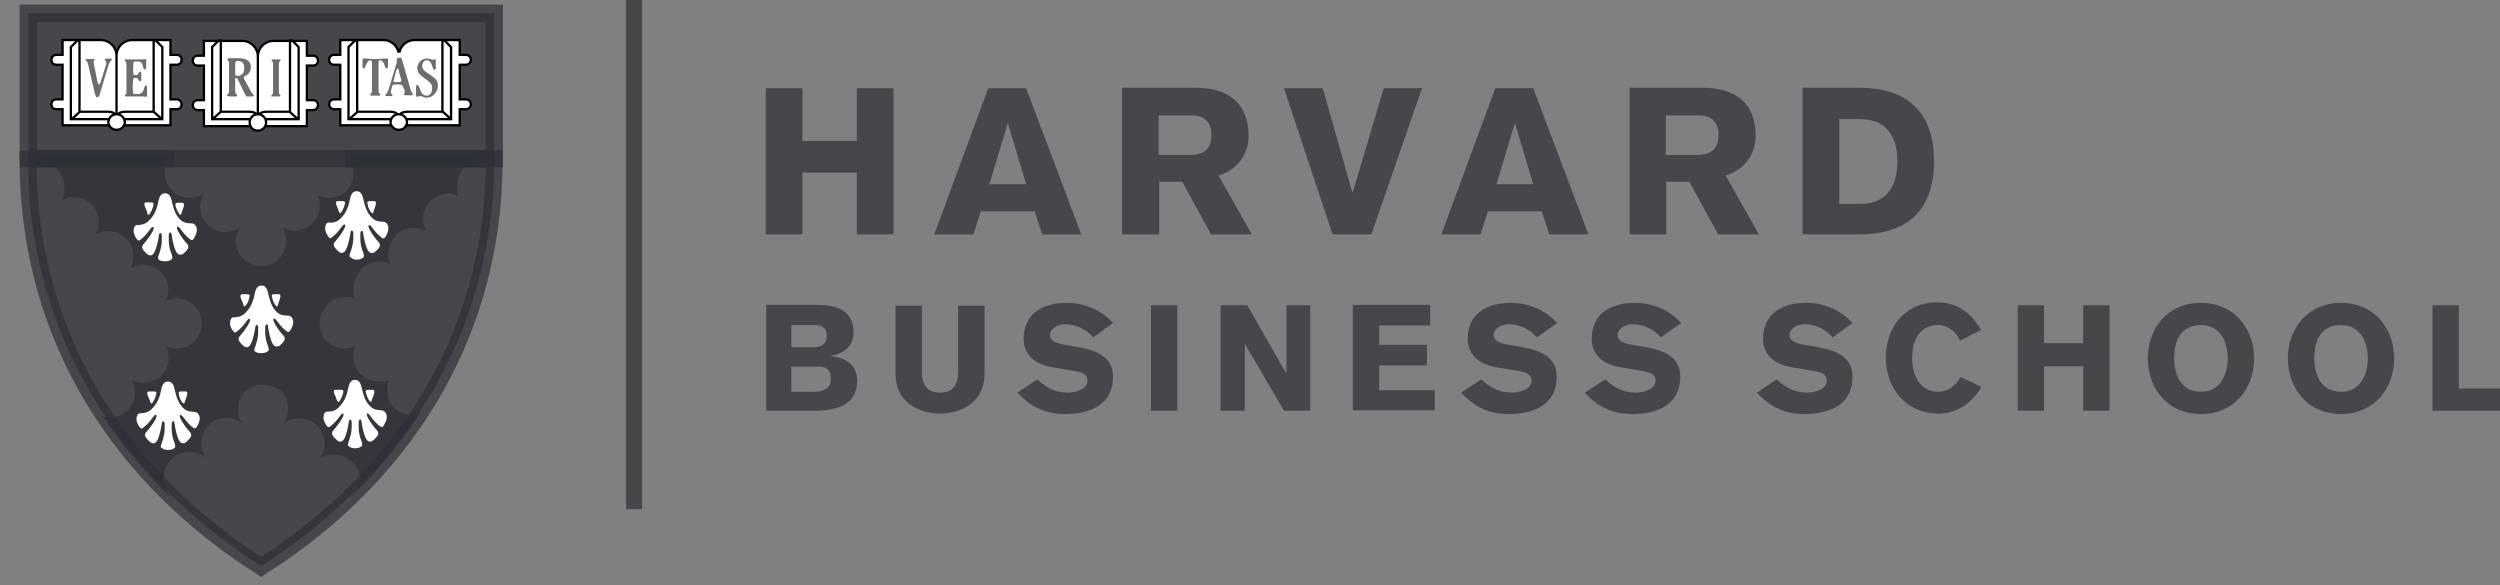
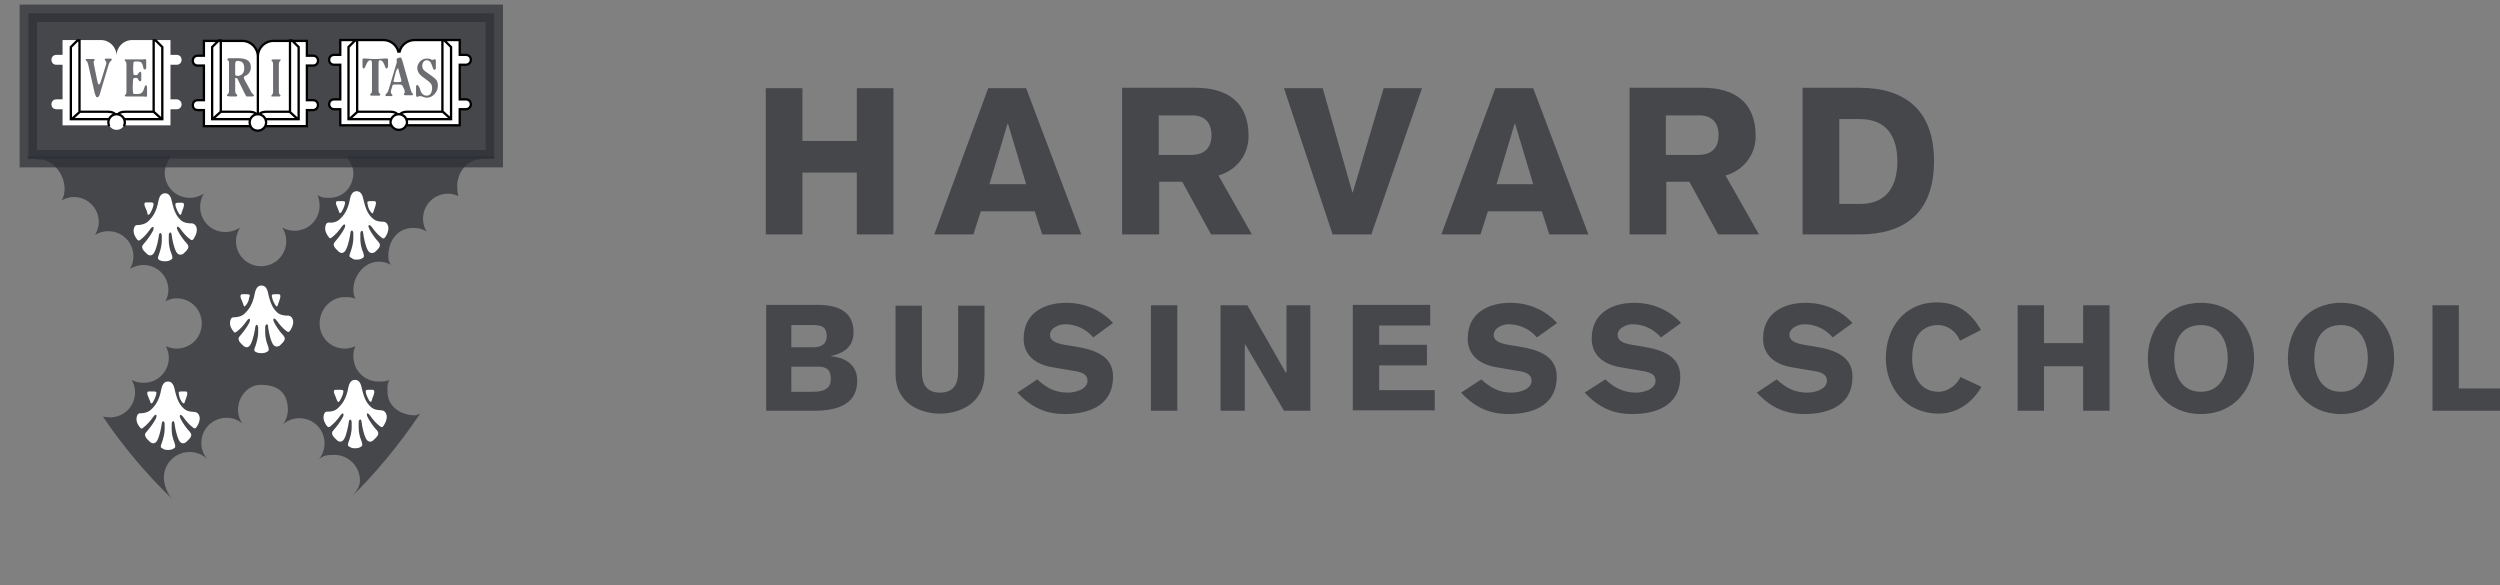
<svg xmlns="http://www.w3.org/2000/svg" fill="none" height="22" viewBox="0 0 94 22" width="94">
  <rect x="0" y="0" width="94" height="22" fill="#808080" stroke="none" />
  <g clip-path="url(#clip0_394_230)">
-     <path d="M24.143 0H23.539V19.144H24.143V0Z" fill="#2D3035" fill-opacity="0.7" />
    <path d="M28.793 3.316H30.172V5.298H32.216V3.316H33.594V8.814H32.216V6.491H30.172V8.814H28.793V3.316ZM35.128 8.814H36.599L36.878 7.947H38.907L39.186 8.814H40.657L38.582 3.316H37.157L35.128 8.814ZM37.203 6.925L37.885 4.648H37.9L38.582 6.925H37.203ZM42.206 8.814H43.585V6.832H44.452L45.536 8.814H47.07L45.815 6.599C46.497 6.398 46.946 5.825 46.946 5.112C46.946 3.873 46.187 3.3 44.948 3.3H42.191V8.814H42.206ZM43.569 4.338H44.824C45.258 4.338 45.552 4.57 45.552 5.082C45.552 5.593 45.258 5.809 44.824 5.825H43.569V4.338ZM50.106 8.814H51.562L53.467 3.316H52.026L50.865 7.234H50.849L49.734 3.316H48.278L50.106 8.814ZM54.195 8.814H55.666L55.945 7.947H57.974L58.253 8.814H59.724L57.649 3.316H56.224L54.195 8.814ZM56.27 6.925L56.952 4.648H56.967L57.649 6.925H56.27ZM61.273 8.814H62.652V6.832H63.519L64.603 8.814H66.137L64.882 6.599C65.564 6.398 66.013 5.825 66.013 5.112C66.013 3.873 65.254 3.3 64.015 3.3H61.273V8.814ZM62.636 4.338H63.891C64.325 4.338 64.619 4.57 64.619 5.082C64.619 5.593 64.325 5.809 63.891 5.825H62.636V4.338ZM67.778 8.814H69.916C71.589 8.814 72.719 8.024 72.719 6.057C72.719 4.106 71.589 3.3 69.916 3.3H67.778V8.814ZM69.157 4.477H69.931C70.969 4.477 71.341 5.174 71.341 6.073C71.341 6.956 70.969 7.668 69.947 7.668H69.157V4.477ZM28.808 15.444H30.605C31.612 15.444 32.231 15.134 32.231 14.313C32.231 13.724 31.798 13.445 31.256 13.399V13.384C31.798 13.26 32.092 12.996 32.092 12.485C32.092 11.742 31.55 11.463 30.745 11.463H28.808V15.444ZM29.753 12.222H30.574C30.899 12.222 31.085 12.299 31.085 12.64C31.085 12.934 30.884 13.058 30.574 13.058H29.753V12.222ZM29.753 13.786H30.745C31.116 13.786 31.24 13.926 31.24 14.266C31.24 14.514 31.101 14.731 30.574 14.731H29.753V13.786ZM37.018 11.494H36.026V13.988C36.026 14.437 35.856 14.762 35.345 14.762C34.834 14.762 34.663 14.437 34.663 13.988V11.494H33.672V14.065C33.672 15.149 34.586 15.552 35.345 15.552C36.104 15.552 37.018 15.149 37.018 14.065V11.494ZM38.257 14.762C38.799 15.351 39.372 15.568 40.038 15.568C40.781 15.568 41.85 15.351 41.85 14.158C41.85 13.399 41.2 13.151 40.41 13.027L40.038 12.965C39.666 12.903 39.48 12.795 39.48 12.594C39.48 12.33 39.821 12.191 40.038 12.191C40.456 12.191 40.843 12.377 41.107 12.687L41.85 12.144C41.401 11.649 40.766 11.386 40.1 11.386C39.248 11.386 38.489 11.773 38.489 12.733C38.489 13.322 38.892 13.709 39.62 13.817L40.441 13.957C40.735 14.003 40.89 14.111 40.89 14.313C40.89 14.654 40.41 14.762 40.146 14.762C39.666 14.762 39.341 14.576 39 14.266L38.257 14.762ZM43.275 15.444H44.266V11.478H43.275V15.444ZM45.908 15.444H46.806V12.95H46.822L48.278 15.444H49.269V11.478H48.371V14.003H48.34L46.9 11.478H45.893V15.444H45.908ZM53.947 15.444V14.669H51.856V13.74H53.653V12.965H51.856V12.237H53.776V11.463H50.865V15.428H53.947V15.444ZM54.938 14.762C55.48 15.351 56.053 15.568 56.719 15.568C57.463 15.568 58.532 15.351 58.532 14.158C58.532 13.399 57.881 13.151 57.091 13.027L56.719 12.965C56.348 12.903 56.162 12.795 56.162 12.594C56.162 12.33 56.503 12.191 56.719 12.191C57.138 12.191 57.525 12.377 57.788 12.687L58.547 12.144C58.098 11.649 57.463 11.386 56.797 11.386C55.945 11.386 55.186 11.773 55.186 12.733C55.186 13.322 55.589 13.709 56.317 13.817L57.138 13.957C57.432 14.003 57.587 14.111 57.587 14.313C57.587 14.654 57.107 14.762 56.843 14.762C56.363 14.762 56.038 14.576 55.697 14.266L54.938 14.762ZM59.585 14.762C60.127 15.351 60.7 15.568 61.366 15.568C62.11 15.568 63.178 15.351 63.178 14.158C63.178 13.399 62.528 13.151 61.738 13.027L61.366 12.965C60.994 12.903 60.824 12.795 60.824 12.594C60.824 12.33 61.165 12.191 61.382 12.191C61.8 12.191 62.187 12.377 62.45 12.687L63.209 12.144C62.76 11.649 62.125 11.386 61.459 11.386C60.607 11.386 59.848 11.773 59.848 12.733C59.848 13.322 60.251 13.709 60.979 13.817L61.8 13.957C62.094 14.003 62.249 14.111 62.249 14.313C62.249 14.654 61.769 14.762 61.505 14.762C61.041 14.762 60.7 14.576 60.359 14.266L59.585 14.762ZM66.059 14.762C66.601 15.351 67.174 15.568 67.84 15.568C68.584 15.568 69.653 15.351 69.653 14.158C69.653 13.399 69.002 13.151 68.212 13.027L67.84 12.965C67.469 12.903 67.283 12.795 67.283 12.594C67.283 12.33 67.624 12.191 67.84 12.191C68.259 12.191 68.646 12.377 68.909 12.687L69.653 12.144C69.204 11.649 68.568 11.386 67.902 11.386C67.05 11.386 66.292 11.773 66.292 12.733C66.292 13.322 66.694 13.709 67.422 13.817L68.243 13.957C68.537 14.003 68.692 14.111 68.692 14.313C68.692 14.654 68.212 14.762 67.949 14.762C67.469 14.762 67.143 14.576 66.803 14.266L66.059 14.762ZM74.485 12.408C74.113 11.757 73.602 11.37 72.828 11.37C71.589 11.37 70.907 12.346 70.907 13.461C70.907 14.576 71.651 15.552 72.905 15.552C73.571 15.552 74.16 15.149 74.501 14.545L73.711 14.174C73.556 14.53 73.169 14.731 72.905 14.731C72.131 14.731 71.898 14.05 71.898 13.476C71.898 12.578 72.332 12.222 72.874 12.222C73.215 12.222 73.556 12.454 73.695 12.81L74.485 12.408ZM75.864 15.444H76.855V13.771H78.326V15.444H79.318V11.478H78.326V12.903H76.855V11.478H75.864V15.444ZM82.756 15.568C84.026 15.568 84.754 14.592 84.754 13.476C84.754 12.361 84.011 11.386 82.756 11.386C81.486 11.386 80.758 12.361 80.758 13.476C80.758 14.592 81.486 15.568 82.756 15.568ZM82.756 12.222C83.484 12.222 83.763 12.857 83.763 13.476C83.763 14.081 83.484 14.731 82.756 14.731C81.982 14.731 81.749 14.05 81.749 13.476C81.749 12.578 82.183 12.222 82.756 12.222ZM88.022 15.568C89.277 15.568 90.02 14.592 90.02 13.476C90.02 12.361 89.277 11.386 88.022 11.386C86.768 11.386 86.024 12.361 86.024 13.476C86.024 14.592 86.768 15.568 88.022 15.568ZM88.022 12.222C88.75 12.222 89.029 12.857 89.029 13.476C89.029 14.081 88.75 14.731 88.022 14.731C87.248 14.731 87.016 14.05 87.016 13.476C87.016 12.578 87.449 12.222 88.022 12.222ZM91.461 15.444H94.001V14.607H92.452V11.478H91.461V15.444Z" fill="#2D3035" fill-opacity="0.7" />
-     <path d="M18.584 5.982C18.584 12.751 14.944 18.017 9.817 21.285C4.706 18.033 1.051 12.767 1.051 5.982H18.584Z" fill="#2D3035" fill-opacity="0.7" />
-     <path d="M13.287 5.982H18.584C18.584 12.86 14.944 18.064 9.817 21.316C4.706 18.064 1.051 12.86 1.051 5.982H6.224" stroke="#2D3035" stroke-linecap="square" stroke-opacity="0.7" stroke-width="0.632" />
    <path d="M18.584 5.858C18.584 6.044 18.569 5.889 18.569 5.982C18.445 5.92 18.29 5.982 18.135 5.982C17.562 5.982 17.19 6.478 17.19 7.005C17.19 7.113 17.206 7.283 17.236 7.376C17.113 7.314 16.989 7.283 16.849 7.283C16.323 7.283 15.905 7.702 15.905 8.228C15.905 8.399 15.951 8.569 16.044 8.708C15.905 8.615 15.734 8.569 15.548 8.569C14.944 8.569 14.603 9.049 14.603 9.622C14.603 9.793 14.619 9.824 14.696 9.963C14.557 9.87 14.402 9.839 14.232 9.839C13.705 9.839 13.287 10.366 13.287 10.892C13.287 11.047 13.302 11.094 13.364 11.233C13.24 11.171 13.117 11.171 12.962 11.171C12.435 11.171 12.017 11.636 12.017 12.162C12.017 12.689 12.435 13.107 12.962 13.107C13.101 13.107 13.24 13.076 13.364 13.014C13.302 13.138 13.287 13.247 13.287 13.402C13.287 13.928 13.705 14.346 14.232 14.346C14.402 14.346 14.511 14.346 14.65 14.284C14.541 14.439 14.572 14.579 14.572 14.749C14.572 15.276 15.068 15.616 15.595 15.616C15.672 15.616 15.734 15.57 15.796 15.554C15.037 16.685 14.092 17.847 13.101 18.792C13.287 18.621 13.535 18.358 13.535 18.064C13.535 17.537 13.101 17.103 12.574 17.103C12.311 17.103 12.156 17.119 11.986 17.274C12.125 17.103 12.203 16.902 12.203 16.67C12.203 16.143 11.784 15.725 11.258 15.725C11.025 15.725 10.824 15.802 10.654 15.942C10.762 15.787 10.824 15.601 10.824 15.415C10.824 14.935 10.623 14.47 9.802 14.47C9.322 14.47 8.95 14.919 8.95 15.399C8.95 15.601 9.012 15.787 9.12 15.926C8.95 15.787 8.749 15.709 8.516 15.709C7.99 15.709 7.571 16.128 7.571 16.654C7.571 16.887 7.649 17.088 7.788 17.258C7.618 17.088 7.386 16.995 7.122 16.995C6.596 16.995 6.162 17.429 6.162 17.955C6.162 18.234 6.301 18.59 6.487 18.776C5.511 17.831 4.629 16.794 3.87 15.663C3.932 15.678 4.055 15.694 4.133 15.694C4.66 15.694 5.078 15.276 5.078 14.749C5.078 14.579 5.031 14.424 4.954 14.284C5.093 14.362 5.233 14.393 5.403 14.393C5.93 14.393 6.348 13.975 6.348 13.448C6.348 13.293 6.301 13.154 6.239 13.014C6.363 13.076 6.503 13.107 6.642 13.107C7.169 13.107 7.587 12.689 7.587 12.162C7.587 11.636 7.169 11.217 6.642 11.217C6.487 11.217 6.348 11.264 6.224 11.326C6.286 11.202 6.332 11.063 6.332 10.908C6.332 10.381 5.914 9.963 5.388 9.963C5.202 9.963 5.031 10.025 4.892 10.102C4.969 9.963 5.016 9.808 5.016 9.638C5.016 9.111 4.598 8.693 4.071 8.693C3.885 8.693 3.73 8.739 3.575 8.832C3.653 8.693 3.715 8.522 3.715 8.352C3.715 7.825 3.297 7.407 2.77 7.407C2.615 7.407 2.46 7.454 2.321 7.531C2.398 7.407 2.429 7.252 2.429 7.098C2.429 6.571 2.011 5.998 1.484 5.998C1.329 5.998 1.175 5.936 1.051 5.998C1.051 5.75 1.035 6.184 1.035 5.874H6.425C6.286 6.137 6.193 6.261 6.193 6.493C6.193 7.02 6.611 7.438 7.138 7.438C7.339 7.438 7.51 7.376 7.664 7.283C7.571 7.423 7.525 7.593 7.525 7.779C7.525 8.306 7.943 8.724 8.47 8.724C8.671 8.724 8.873 8.662 9.027 8.553C8.934 8.708 8.873 8.879 8.873 9.065C8.873 9.591 9.291 10.009 9.817 10.009C10.344 10.009 10.762 9.591 10.762 9.065C10.762 8.879 10.716 8.708 10.607 8.553C10.747 8.631 10.902 8.677 11.072 8.677C11.599 8.677 12.017 8.259 12.017 7.733C12.017 7.593 11.986 7.454 11.939 7.33C12.094 7.438 12.187 7.438 12.389 7.438C12.915 7.438 13.287 7.02 13.287 6.493C13.287 6.261 13.163 6.153 13.039 5.874H18.584V5.858Z" fill="#2D3035" fill-opacity="0.7" />
    <path d="M9.243 11.481C9.181 11.558 9.165 11.512 9.15 11.45C9.134 11.388 9.088 11.295 9.057 11.217C9.026 11.14 9.041 11.063 9.103 11.063H9.289C9.397 11.063 9.413 11.094 9.366 11.202C9.351 11.326 9.305 11.403 9.243 11.481ZM10.358 11.481C10.42 11.558 10.435 11.512 10.451 11.45C10.466 11.388 10.513 11.295 10.528 11.217C10.559 11.14 10.544 11.063 10.482 11.063H10.311C10.218 11.063 10.203 11.094 10.234 11.202C10.265 11.326 10.311 11.403 10.358 11.481ZM9.831 13.278C9.924 13.278 9.986 13.262 10.033 13.231C10.079 13.2 10.141 13.2 10.079 13.014C10.002 12.828 9.971 12.643 9.971 12.503C9.971 12.364 9.971 12.333 9.971 12.286C9.986 12.178 10.079 12.147 10.079 12.286C10.095 12.426 10.156 12.751 10.249 12.921C10.342 13.092 10.482 13.014 10.513 12.999C10.544 12.968 10.652 12.875 10.683 12.813C10.714 12.751 10.729 12.704 10.652 12.611C10.544 12.503 10.389 12.286 10.311 12.131C10.234 11.976 10.296 11.915 10.404 12.054C10.513 12.209 10.637 12.348 10.761 12.441C10.822 12.488 10.853 12.503 10.9 12.441C10.946 12.379 11.039 12.224 11.024 12.069C10.993 11.915 10.915 11.884 10.853 11.868C10.745 11.868 10.575 11.868 10.435 11.76C10.265 11.605 10.172 11.434 10.079 11.016C10.033 10.799 9.94 10.737 9.831 10.737C9.723 10.737 9.63 10.799 9.583 11.016C9.506 11.45 9.351 11.651 9.181 11.806C9.057 11.915 8.871 11.93 8.809 11.93C8.747 11.93 8.685 11.93 8.654 12.085C8.623 12.24 8.716 12.395 8.778 12.457C8.824 12.534 8.855 12.503 8.917 12.457C9.041 12.364 9.165 12.224 9.274 12.069C9.382 11.915 9.444 11.992 9.366 12.147C9.289 12.302 9.134 12.503 9.026 12.627C8.948 12.704 8.964 12.766 8.995 12.828C9.026 12.89 9.134 12.983 9.165 13.014C9.196 13.045 9.335 13.123 9.428 12.937C9.521 12.766 9.583 12.426 9.599 12.302C9.614 12.178 9.692 12.193 9.707 12.302C9.707 12.348 9.707 12.379 9.707 12.519C9.707 12.658 9.661 12.844 9.599 13.03C9.521 13.2 9.583 13.216 9.645 13.247C9.676 13.262 9.723 13.278 9.831 13.278ZM5.634 8.042C5.68 7.965 5.727 7.872 5.758 7.764C5.789 7.655 5.773 7.609 5.68 7.609H5.494C5.417 7.609 5.417 7.686 5.448 7.764C5.479 7.841 5.525 7.934 5.541 7.996C5.541 8.073 5.556 8.104 5.634 8.042ZM6.733 8.042C6.795 8.104 6.811 8.073 6.826 8.011C6.842 7.934 6.888 7.856 6.904 7.779C6.935 7.702 6.919 7.624 6.857 7.624H6.687C6.594 7.624 6.578 7.655 6.609 7.779C6.64 7.872 6.687 7.965 6.733 8.042ZM6.207 9.824C6.3 9.824 6.362 9.808 6.408 9.777C6.455 9.746 6.517 9.746 6.455 9.56C6.377 9.39 6.346 9.188 6.346 9.049C6.346 8.91 6.346 8.879 6.346 8.832C6.362 8.724 6.439 8.693 6.455 8.832C6.47 8.972 6.532 9.297 6.625 9.467C6.718 9.638 6.857 9.56 6.888 9.545C6.919 9.514 7.028 9.421 7.059 9.359C7.09 9.297 7.105 9.25 7.028 9.158C6.919 9.049 6.764 8.832 6.687 8.677C6.609 8.522 6.671 8.461 6.78 8.6C6.888 8.755 7.012 8.894 7.136 8.987C7.198 9.034 7.229 9.049 7.275 8.987C7.322 8.91 7.415 8.77 7.399 8.6C7.368 8.445 7.291 8.414 7.229 8.399C7.121 8.399 6.95 8.399 6.811 8.29C6.64 8.135 6.548 7.965 6.455 7.547C6.408 7.33 6.315 7.268 6.207 7.268C6.098 7.268 6.005 7.33 5.959 7.547C5.881 7.98 5.727 8.182 5.556 8.337C5.432 8.445 5.246 8.461 5.184 8.461C5.123 8.461 5.061 8.461 5.03 8.615C4.999 8.77 5.092 8.925 5.154 9.003C5.2 9.065 5.246 9.049 5.293 9.003C5.417 8.91 5.541 8.77 5.649 8.615C5.758 8.461 5.82 8.538 5.742 8.693C5.665 8.848 5.51 9.049 5.401 9.173C5.324 9.25 5.339 9.312 5.37 9.374C5.401 9.436 5.51 9.529 5.541 9.56C5.572 9.591 5.711 9.669 5.804 9.483C5.897 9.312 5.959 8.987 5.974 8.848C5.99 8.724 6.067 8.739 6.083 8.848C6.083 8.91 6.083 8.925 6.083 9.065C6.083 9.204 6.036 9.405 5.974 9.576C5.897 9.762 5.974 9.762 6.021 9.793C6.052 9.808 6.098 9.824 6.207 9.824ZM12.836 7.98C12.883 7.903 12.929 7.81 12.96 7.702C12.991 7.593 12.975 7.562 12.883 7.562H12.697C12.619 7.562 12.619 7.64 12.65 7.717C12.681 7.795 12.728 7.887 12.743 7.949C12.758 8.011 12.774 8.042 12.836 7.98ZM13.951 7.98C14.013 8.058 14.029 8.011 14.044 7.949C14.06 7.887 14.106 7.795 14.122 7.717C14.152 7.64 14.137 7.562 14.075 7.562H13.905C13.812 7.562 13.796 7.593 13.827 7.702C13.843 7.81 13.889 7.903 13.951 7.98ZM13.409 9.762C13.502 9.762 13.564 9.746 13.61 9.715C13.657 9.684 13.719 9.684 13.657 9.498C13.579 9.328 13.549 9.127 13.549 8.987C13.549 8.848 13.549 8.817 13.549 8.77C13.564 8.662 13.641 8.631 13.657 8.77C13.672 8.91 13.734 9.235 13.827 9.405C13.92 9.576 14.06 9.498 14.091 9.483C14.122 9.452 14.23 9.359 14.261 9.297C14.292 9.235 14.307 9.188 14.23 9.096C14.122 8.987 13.967 8.77 13.889 8.615C13.812 8.461 13.874 8.399 13.982 8.538C14.091 8.693 14.214 8.832 14.338 8.925C14.4 8.972 14.431 8.987 14.478 8.925C14.524 8.863 14.617 8.708 14.602 8.538C14.571 8.383 14.493 8.352 14.431 8.337C14.323 8.337 14.152 8.337 14.013 8.213C13.843 8.058 13.75 7.887 13.657 7.469C13.61 7.252 13.518 7.19 13.409 7.19C13.301 7.19 13.208 7.252 13.161 7.469C13.084 7.903 12.929 8.104 12.758 8.259C12.635 8.368 12.449 8.383 12.387 8.368C12.325 8.368 12.263 8.368 12.232 8.522C12.201 8.677 12.294 8.832 12.356 8.91C12.402 8.987 12.449 8.956 12.495 8.91C12.619 8.817 12.743 8.677 12.851 8.522C12.96 8.368 13.022 8.445 12.944 8.6C12.867 8.755 12.712 8.956 12.604 9.08C12.526 9.158 12.542 9.219 12.573 9.281C12.604 9.343 12.712 9.436 12.743 9.467C12.774 9.498 12.913 9.576 13.006 9.39C13.099 9.219 13.161 8.879 13.177 8.755C13.192 8.631 13.27 8.646 13.285 8.755C13.285 8.801 13.285 8.832 13.285 8.972C13.285 9.111 13.239 9.312 13.177 9.483C13.099 9.669 13.161 9.669 13.223 9.7C13.27 9.746 13.316 9.762 13.409 9.762ZM5.742 15.136C5.789 15.059 5.835 14.966 5.866 14.857C5.897 14.749 5.881 14.718 5.789 14.718H5.603C5.525 14.718 5.525 14.796 5.556 14.873C5.587 14.966 5.634 15.043 5.649 15.105C5.665 15.167 5.68 15.198 5.742 15.136ZM6.857 15.136C6.919 15.198 6.935 15.167 6.95 15.105C6.966 15.043 7.012 14.95 7.028 14.873C7.059 14.796 7.043 14.718 6.981 14.718H6.811C6.718 14.718 6.702 14.749 6.733 14.857C6.749 14.966 6.795 15.059 6.857 15.136ZM6.315 16.917C6.408 16.917 6.47 16.902 6.517 16.871C6.563 16.84 6.625 16.84 6.563 16.654C6.486 16.468 6.455 16.282 6.455 16.143C6.455 16.004 6.455 15.973 6.455 15.926C6.47 15.818 6.548 15.787 6.563 15.926C6.578 16.066 6.64 16.391 6.733 16.561C6.826 16.732 6.966 16.654 6.997 16.623C7.028 16.592 7.136 16.499 7.167 16.437C7.198 16.375 7.214 16.329 7.136 16.236C7.028 16.128 6.873 15.911 6.795 15.756C6.718 15.601 6.78 15.539 6.888 15.678C6.997 15.833 7.121 15.973 7.245 16.066C7.306 16.112 7.337 16.128 7.384 16.066C7.43 16.004 7.523 15.849 7.508 15.694C7.477 15.539 7.399 15.508 7.337 15.492C7.229 15.477 7.059 15.492 6.919 15.369C6.749 15.214 6.656 15.043 6.563 14.625C6.517 14.408 6.424 14.346 6.315 14.346C6.207 14.346 6.114 14.408 6.067 14.625C5.99 15.059 5.835 15.26 5.665 15.415C5.541 15.523 5.355 15.539 5.293 15.539C5.231 15.539 5.169 15.539 5.138 15.694C5.107 15.849 5.2 16.004 5.262 16.066C5.308 16.143 5.355 16.112 5.401 16.066C5.525 15.973 5.649 15.833 5.758 15.678C5.866 15.524 5.928 15.601 5.851 15.756C5.773 15.911 5.618 16.112 5.51 16.236C5.432 16.313 5.448 16.375 5.479 16.437C5.51 16.499 5.618 16.592 5.649 16.623C5.68 16.654 5.82 16.732 5.912 16.561C6.005 16.391 6.067 16.05 6.083 15.926C6.098 15.802 6.176 15.818 6.191 15.926C6.191 15.988 6.191 16.004 6.191 16.143C6.191 16.282 6.145 16.484 6.083 16.654C6.005 16.84 6.067 16.84 6.129 16.871C6.16 16.902 6.222 16.917 6.315 16.917ZM12.774 15.074C12.82 14.997 12.867 14.904 12.898 14.796C12.929 14.687 12.913 14.656 12.805 14.656H12.619C12.542 14.656 12.542 14.733 12.573 14.811C12.604 14.888 12.65 14.981 12.666 15.043C12.697 15.105 12.712 15.152 12.774 15.074ZM13.889 15.074C13.951 15.136 13.967 15.105 13.982 15.043C13.998 14.966 14.044 14.888 14.06 14.811C14.091 14.733 14.075 14.656 14.013 14.656H13.843C13.75 14.656 13.734 14.687 13.765 14.796C13.796 14.904 13.843 14.997 13.889 15.074ZM13.347 16.855C13.44 16.855 13.502 16.84 13.549 16.809C13.595 16.778 13.657 16.778 13.595 16.592C13.518 16.422 13.486 16.221 13.486 16.081C13.486 15.942 13.486 15.911 13.486 15.864C13.502 15.756 13.579 15.725 13.595 15.864C13.61 16.004 13.672 16.329 13.765 16.499C13.858 16.67 13.998 16.592 14.029 16.561C14.06 16.53 14.168 16.437 14.199 16.375C14.23 16.313 14.245 16.267 14.168 16.174C14.06 16.066 13.905 15.849 13.827 15.694C13.75 15.539 13.812 15.477 13.92 15.632C14.029 15.787 14.152 15.926 14.277 16.019C14.338 16.066 14.369 16.081 14.416 16.019C14.462 15.942 14.555 15.802 14.54 15.632C14.509 15.477 14.431 15.446 14.369 15.431C14.261 15.415 14.091 15.431 13.951 15.307C13.781 15.152 13.688 14.981 13.595 14.563C13.549 14.346 13.456 14.284 13.347 14.284C13.239 14.284 13.146 14.346 13.099 14.563C13.022 14.997 12.867 15.198 12.697 15.353C12.573 15.477 12.387 15.477 12.325 15.477C12.263 15.477 12.201 15.477 12.17 15.632C12.139 15.787 12.232 15.942 12.294 16.019C12.34 16.081 12.387 16.066 12.433 16.019C12.557 15.926 12.681 15.787 12.79 15.632C12.898 15.477 12.96 15.554 12.883 15.694C12.805 15.849 12.65 16.05 12.542 16.174C12.464 16.251 12.48 16.313 12.511 16.375C12.542 16.437 12.65 16.53 12.681 16.561C12.712 16.592 12.851 16.67 12.944 16.499C13.037 16.329 13.099 15.988 13.115 15.864C13.13 15.74 13.208 15.756 13.223 15.864C13.223 15.926 13.223 15.942 13.223 16.081C13.223 16.236 13.177 16.422 13.115 16.592C13.037 16.778 13.115 16.778 13.161 16.809C13.208 16.84 13.254 16.855 13.347 16.855Z" fill="white" />
    <path d="M18.584 0.5H1.066V5.967H18.584V0.5Z" fill="#2D3035" fill-opacity="0.7" />
    <path d="M18.584 0.5H1.066V5.967H18.584V0.5Z" stroke="#2D3035" stroke-opacity="0.7" stroke-width="0.654" />
    <path d="M4.381 2.094C4.381 1.769 4.644 1.506 4.969 1.506H6.41V2.063H6.642C6.751 2.063 6.828 2.141 6.828 2.249C6.828 2.358 6.751 2.435 6.642 2.435H6.41V3.736H6.642C6.751 3.736 6.828 3.829 6.828 3.922C6.828 4.031 6.751 4.108 6.642 4.108H6.41V4.712H4.66C4.613 4.82 4.505 4.882 4.381 4.882C4.257 4.882 4.149 4.805 4.102 4.712H2.352V4.108H2.119C2.011 4.108 1.934 4.031 1.934 3.922C1.934 3.814 2.011 3.736 2.119 3.736H2.352V2.435H2.119C2.011 2.435 1.934 2.358 1.934 2.249C1.934 2.141 2.011 2.063 2.119 2.063H2.352V1.506H3.792C4.118 1.506 4.381 1.769 4.381 2.094ZM9.694 4.913C9.817 4.913 9.926 4.836 9.972 4.743H11.537V4.139H11.769C11.877 4.139 11.955 4.046 11.955 3.953C11.955 3.845 11.877 3.767 11.769 3.767H11.537V2.466H11.769C11.877 2.466 11.955 2.389 11.955 2.28C11.955 2.172 11.877 2.094 11.769 2.094H11.537V1.537H10.282C9.957 1.537 9.694 1.8 9.694 2.125C9.694 1.8 9.43 1.537 9.105 1.537H7.664V2.094H7.432C7.324 2.094 7.246 2.172 7.246 2.28C7.246 2.389 7.324 2.466 7.432 2.466H7.664V3.767H7.432C7.324 3.767 7.246 3.845 7.246 3.953C7.246 4.062 7.324 4.139 7.432 4.139H7.664V4.743H9.415C9.461 4.851 9.57 4.913 9.694 4.913ZM14.975 1.94C14.913 1.692 14.681 1.506 14.418 1.506H12.807V2.063H12.559C12.45 2.063 12.373 2.141 12.373 2.249C12.373 2.358 12.45 2.435 12.559 2.435H12.791V3.736H12.559C12.45 3.736 12.373 3.814 12.373 3.922C12.373 4.031 12.45 4.108 12.559 4.108H12.791V4.712H14.712C14.758 4.82 14.867 4.882 14.991 4.882C15.115 4.882 15.223 4.805 15.27 4.712H17.283V4.108H17.515C17.624 4.108 17.701 4.015 17.701 3.922C17.701 3.814 17.608 3.736 17.515 3.736H17.283V2.435H17.515C17.624 2.435 17.701 2.358 17.701 2.249C17.701 2.141 17.608 2.063 17.515 2.063H17.283V1.506H15.579C15.3 1.506 15.084 1.692 15.022 1.94H14.975Z" fill="white" />
-     <path d="M4.381 2.094V4.309M4.381 2.094C4.381 1.769 4.644 1.506 4.969 1.506H6.41V2.063H6.642C6.751 2.063 6.828 2.141 6.828 2.249C6.828 2.358 6.751 2.435 6.642 2.435H6.41V3.736H6.642C6.751 3.736 6.828 3.829 6.828 3.922C6.828 4.031 6.751 4.108 6.642 4.108H6.41V4.712H4.66C4.613 4.82 4.505 4.882 4.381 4.882C4.257 4.882 4.149 4.805 4.102 4.712H2.352V4.108H2.119C2.011 4.108 1.934 4.031 1.934 3.922C1.934 3.814 2.011 3.736 2.119 3.736H2.352V2.435H2.119C2.011 2.435 1.934 2.358 1.934 2.249C1.934 2.141 2.011 2.063 2.119 2.063H2.352V1.506H3.792C4.118 1.506 4.381 1.769 4.381 2.094Z" stroke="black" stroke-width="0.087" />
    <path d="M6.103 4.495L5.777 4.201M5.777 4.201H4.709C4.554 4.201 4.461 4.247 4.43 4.309M5.777 4.201V1.521H5.855L6.103 1.769V4.48H4.678M4.337 4.309C4.306 4.247 4.213 4.201 4.058 4.201H2.989V1.521H2.912L2.664 1.769V4.48H4.089M4.662 4.743C4.678 4.697 4.693 4.666 4.693 4.604C4.693 4.433 4.554 4.294 4.383 4.294C4.213 4.294 4.074 4.433 4.074 4.604C4.074 4.65 4.089 4.697 4.105 4.743M2.68 4.495L3.005 4.201M11.214 4.495L10.889 4.201M9.742 4.309C9.773 4.247 9.866 4.201 10.021 4.201H10.904V1.521H10.982L11.229 1.769V4.48H9.99M9.696 2.094V4.309M7.977 4.495L8.302 4.201M8.302 4.201H9.371C9.526 4.201 9.619 4.247 9.65 4.309M8.302 4.201V1.521H8.225L7.977 1.769V4.48H9.402M9.975 4.743C9.99 4.697 10.006 4.666 10.006 4.604C10.006 4.433 9.866 4.294 9.696 4.294C9.526 4.294 9.386 4.433 9.386 4.604C9.386 4.65 9.402 4.697 9.417 4.743M9.975 4.743C9.928 4.836 9.82 4.913 9.696 4.913C9.572 4.913 9.464 4.851 9.417 4.743M9.975 4.743H11.539V4.139H11.771C11.88 4.139 11.957 4.046 11.957 3.953C11.957 3.845 11.88 3.767 11.771 3.767H11.539V2.466H11.771C11.88 2.466 11.957 2.389 11.957 2.28C11.957 2.172 11.88 2.094 11.771 2.094H11.539V1.537H10.285C9.959 1.537 9.696 1.8 9.696 2.125C9.696 1.8 9.433 1.537 9.107 1.537H7.667V2.094H7.435C7.326 2.094 7.249 2.172 7.249 2.28C7.249 2.389 7.326 2.466 7.435 2.466H7.667V3.767H7.435C7.326 3.767 7.249 3.845 7.249 3.953C7.249 4.062 7.326 4.139 7.435 4.139H7.667V4.743H9.417M16.976 4.495L16.651 4.201M15.04 4.309C15.071 4.247 15.164 4.201 15.319 4.201H16.635V1.521H16.712L16.96 1.769V4.48H15.272M14.947 4.309C14.916 4.247 14.823 4.201 14.668 4.201H13.429V1.521H13.351L13.104 1.769V4.48H14.699M15.272 4.743C15.287 4.697 15.303 4.666 15.303 4.604C15.303 4.433 15.164 4.294 14.993 4.294C14.823 4.294 14.683 4.433 14.683 4.604C14.683 4.65 14.699 4.697 14.714 4.743M13.119 4.495L13.444 4.201M15.024 1.94C15.086 1.692 15.319 1.506 15.582 1.506H17.286V2.063H17.518C17.626 2.063 17.704 2.141 17.704 2.249C17.704 2.358 17.611 2.435 17.518 2.435H17.286V3.736H17.518C17.626 3.736 17.704 3.814 17.704 3.922C17.704 4.031 17.611 4.108 17.518 4.108H17.286V4.712H15.272C15.226 4.82 15.117 4.882 14.993 4.882C14.869 4.882 14.761 4.805 14.714 4.712H12.794V4.108H12.562C12.453 4.108 12.376 4.015 12.376 3.922C12.376 3.814 12.453 3.736 12.562 3.736H12.794V2.435H12.562C12.453 2.435 12.376 2.358 12.376 2.249C12.376 2.141 12.453 2.063 12.562 2.063H12.794V1.506H14.42C14.683 1.506 14.916 1.692 14.978 1.94H15.024Z" stroke="black" stroke-width="0.087" />
    <path d="M5.018 2.761C5.018 2.823 5.033 2.823 5.095 2.823C5.157 2.823 5.173 2.823 5.188 2.776C5.219 2.73 5.312 2.621 5.312 2.776V2.978C5.312 3.133 5.204 3.024 5.188 2.978C5.173 2.931 5.157 2.931 5.095 2.931C5.033 2.931 5.018 2.931 5.002 2.993C4.987 3.194 4.987 3.38 5.002 3.473C5.002 3.52 5.018 3.535 5.064 3.535H5.173C5.343 3.535 5.389 3.427 5.42 3.318C5.467 3.148 5.529 3.179 5.529 3.318V3.582C5.529 3.675 5.451 3.628 5.405 3.628H4.863C4.816 3.628 4.785 3.628 4.739 3.628C4.692 3.628 4.677 3.582 4.708 3.566C4.739 3.535 4.754 3.535 4.754 3.427V2.436C4.754 2.327 4.739 2.327 4.708 2.296C4.677 2.265 4.677 2.219 4.739 2.234C4.785 2.234 4.816 2.234 4.863 2.234H5.374C5.42 2.234 5.498 2.188 5.498 2.281V2.544C5.498 2.621 5.405 2.652 5.389 2.544C5.358 2.436 5.358 2.312 5.188 2.312H5.08C5.033 2.312 5.018 2.327 5.018 2.374C5.002 2.513 5.002 2.668 5.018 2.761ZM4.088 2.42C4.135 2.312 4.15 2.312 4.181 2.281C4.212 2.25 4.212 2.203 4.166 2.203C4.119 2.203 4.104 2.203 4.073 2.203C4.026 2.203 4.011 2.203 3.98 2.203C3.933 2.203 3.933 2.25 3.949 2.265C3.964 2.296 4.011 2.296 3.995 2.405L3.779 3.102C3.748 3.194 3.701 3.21 3.67 3.102L3.531 2.42C3.515 2.312 3.515 2.312 3.546 2.281C3.577 2.25 3.562 2.203 3.5 2.219C3.453 2.219 3.422 2.219 3.376 2.219C3.329 2.219 3.298 2.219 3.252 2.219C3.205 2.219 3.205 2.265 3.236 2.281C3.283 2.312 3.283 2.312 3.314 2.42L3.562 3.504C3.593 3.597 3.608 3.659 3.655 3.659C3.701 3.659 3.748 3.597 3.763 3.504L4.088 2.42ZM8.72 3.628C8.766 3.628 8.828 3.628 8.874 3.628C8.921 3.628 8.936 3.582 8.905 3.551C8.874 3.52 8.843 3.52 8.843 3.411V2.931L8.921 2.947C8.952 2.993 9.215 3.566 9.246 3.597C9.277 3.644 9.277 3.628 9.277 3.628H9.478C9.556 3.628 9.556 3.582 9.54 3.566C9.525 3.551 9.494 3.535 9.463 3.489C9.432 3.442 9.2 2.993 9.184 2.978C9.169 2.947 9.169 2.947 9.169 2.916C9.169 2.9 9.184 2.869 9.215 2.854C9.339 2.807 9.432 2.699 9.432 2.528C9.432 2.312 9.308 2.188 8.936 2.188C8.843 2.188 8.673 2.188 8.627 2.188C8.565 2.188 8.518 2.234 8.565 2.265C8.611 2.296 8.611 2.327 8.611 2.374V3.411C8.611 3.52 8.58 3.52 8.549 3.551C8.518 3.582 8.534 3.628 8.58 3.613C8.611 3.628 8.673 3.628 8.72 3.628ZM8.843 2.405C8.843 2.281 8.921 2.281 8.998 2.296C9.076 2.312 9.184 2.343 9.184 2.575C9.184 2.807 9.014 2.854 8.936 2.854C8.859 2.854 8.843 2.823 8.843 2.792V2.575V2.405ZM10.485 2.436C10.485 2.327 10.501 2.327 10.532 2.296C10.563 2.265 10.563 2.219 10.501 2.234C10.454 2.234 10.423 2.234 10.377 2.234C10.33 2.234 10.299 2.234 10.253 2.234C10.206 2.234 10.191 2.281 10.222 2.296C10.253 2.327 10.268 2.327 10.268 2.436V3.427C10.268 3.535 10.253 3.535 10.222 3.566C10.191 3.597 10.191 3.644 10.253 3.628C10.299 3.628 10.33 3.628 10.377 3.628C10.423 3.628 10.454 3.628 10.501 3.628C10.547 3.628 10.563 3.582 10.532 3.566C10.501 3.535 10.485 3.535 10.485 3.427V2.436ZM15.132 3.225C15.116 3.164 14.992 3.179 14.931 3.179C14.884 3.179 14.776 3.164 14.76 3.21L14.698 3.411C14.683 3.52 14.714 3.52 14.745 3.551C14.76 3.582 14.76 3.628 14.714 3.613C14.667 3.613 14.652 3.613 14.621 3.613C14.574 3.613 14.559 3.613 14.528 3.613C14.481 3.613 14.481 3.566 14.512 3.535C14.543 3.504 14.559 3.504 14.605 3.396L14.915 2.358V2.234C14.915 2.188 14.992 2.172 15.055 2.157C15.07 2.157 15.116 2.219 15.132 2.296L15.442 3.38C15.473 3.458 15.473 3.473 15.504 3.504C15.535 3.52 15.535 3.597 15.488 3.582C15.426 3.582 15.426 3.582 15.38 3.582C15.333 3.582 15.287 3.582 15.24 3.582C15.194 3.582 15.163 3.535 15.194 3.52C15.225 3.489 15.225 3.489 15.209 3.38L15.132 3.225ZM14.807 3.009C14.776 3.086 14.791 3.086 14.961 3.086C15.101 3.086 15.101 3.071 15.085 2.993L15.008 2.714C14.977 2.528 14.946 2.528 14.884 2.699L14.807 3.009ZM14.079 2.219C14.001 2.219 13.924 2.219 13.8 2.203C13.63 2.188 13.63 2.203 13.63 2.25C13.63 2.281 13.63 2.436 13.63 2.467C13.63 2.513 13.63 2.575 13.676 2.575C13.707 2.575 13.722 2.528 13.753 2.467C13.815 2.296 13.877 2.265 13.924 2.265C13.97 2.265 13.986 2.296 13.986 2.389V3.38C13.986 3.489 13.97 3.489 13.939 3.52C13.908 3.551 13.908 3.597 13.97 3.597C14.032 3.597 14.048 3.597 14.11 3.597C14.172 3.597 14.187 3.597 14.249 3.597C14.311 3.597 14.311 3.551 14.28 3.52C14.249 3.489 14.233 3.489 14.233 3.38V2.389C14.233 2.296 14.249 2.265 14.296 2.265C14.342 2.265 14.404 2.296 14.466 2.467C14.481 2.528 14.497 2.575 14.543 2.575C14.574 2.575 14.59 2.513 14.59 2.467C14.59 2.42 14.59 2.281 14.59 2.25C14.59 2.203 14.59 2.188 14.419 2.203C14.249 2.219 14.156 2.219 14.079 2.219ZM15.643 3.287C15.643 3.365 15.643 3.504 15.643 3.566C15.643 3.613 15.659 3.644 15.69 3.644C15.72 3.644 15.72 3.613 15.798 3.613C15.875 3.613 15.953 3.675 16.046 3.675C16.263 3.675 16.464 3.458 16.464 3.241C16.464 3.04 16.418 2.993 16.232 2.854C16.046 2.714 15.875 2.652 15.875 2.482C15.875 2.42 15.906 2.265 16.046 2.265C16.201 2.265 16.232 2.436 16.278 2.559C16.309 2.668 16.387 2.621 16.387 2.559C16.387 2.497 16.387 2.327 16.387 2.281C16.387 2.234 16.34 2.203 16.325 2.234C16.309 2.25 16.247 2.25 16.232 2.25C16.185 2.203 16.123 2.203 16.03 2.203C15.829 2.203 15.69 2.405 15.69 2.544C15.69 2.683 15.736 2.792 15.968 2.947C16.201 3.117 16.247 3.164 16.247 3.318C16.247 3.411 16.216 3.597 16.046 3.597C15.875 3.597 15.813 3.442 15.782 3.318C15.72 3.164 15.643 3.148 15.643 3.287Z" fill="#2D3035" fill-opacity="0.7" />
  </g>
  <defs>
    <clipPath id="clip0_394_230">
      <rect fill="white" height="22" width="94.001" />
    </clipPath>
  </defs>
</svg>